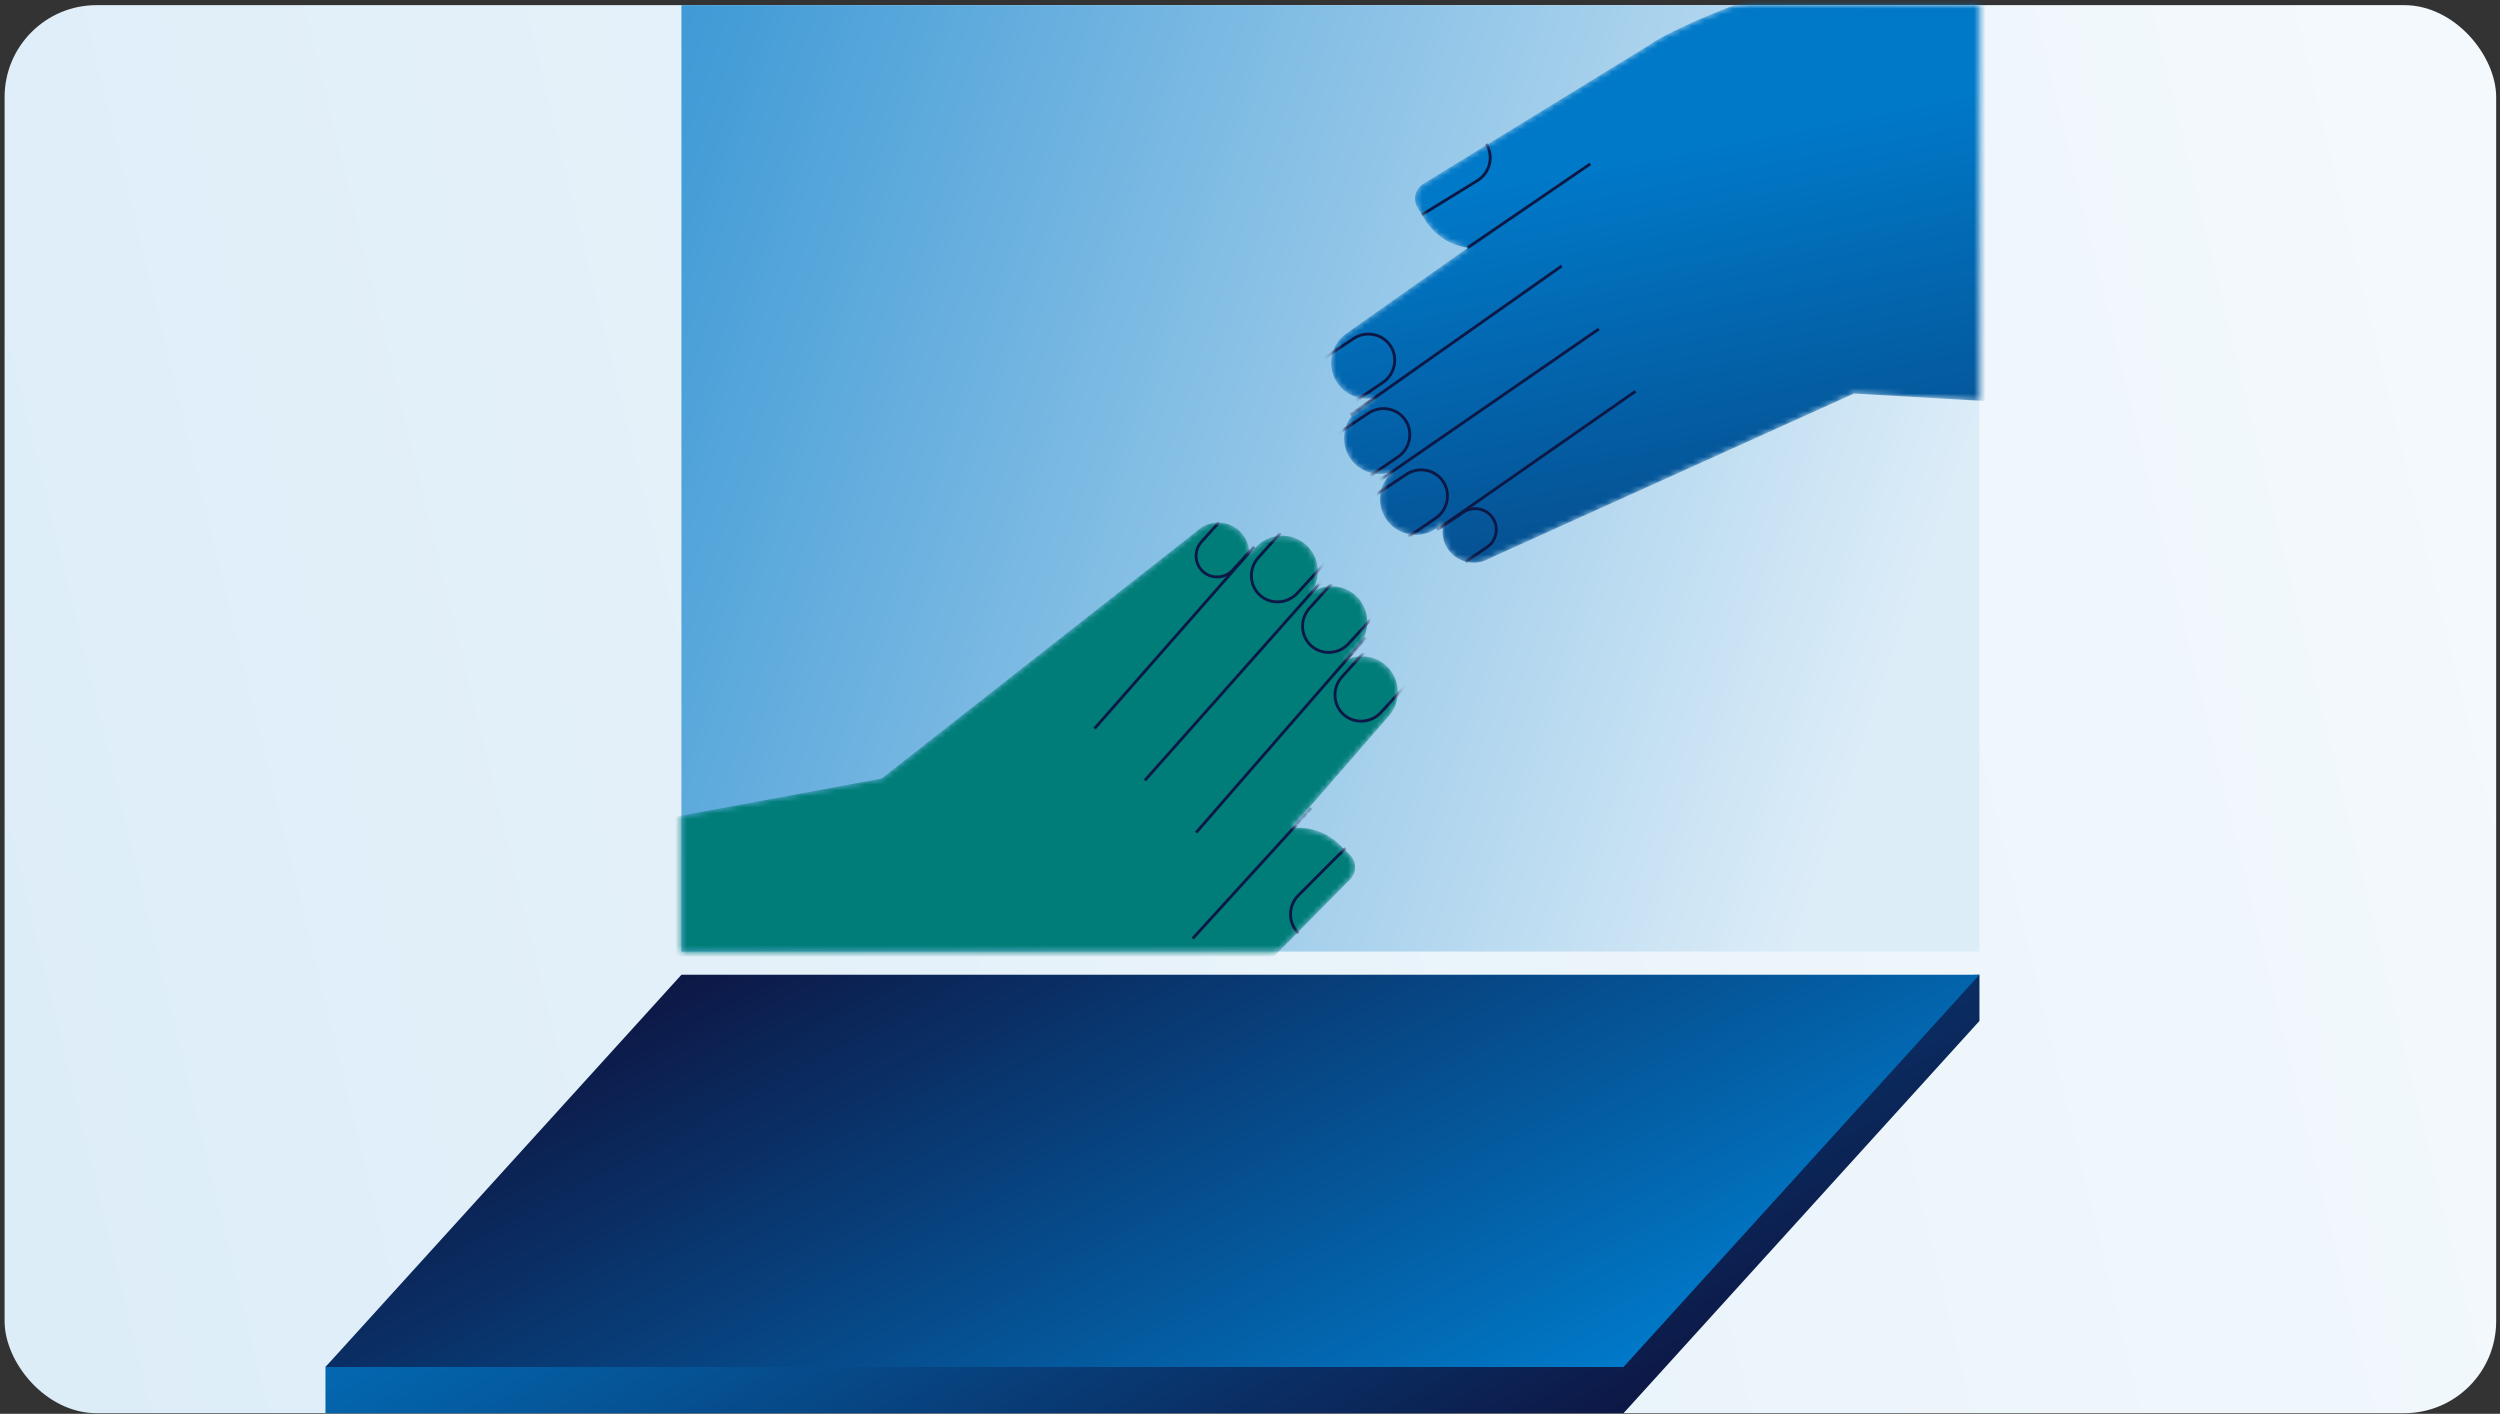
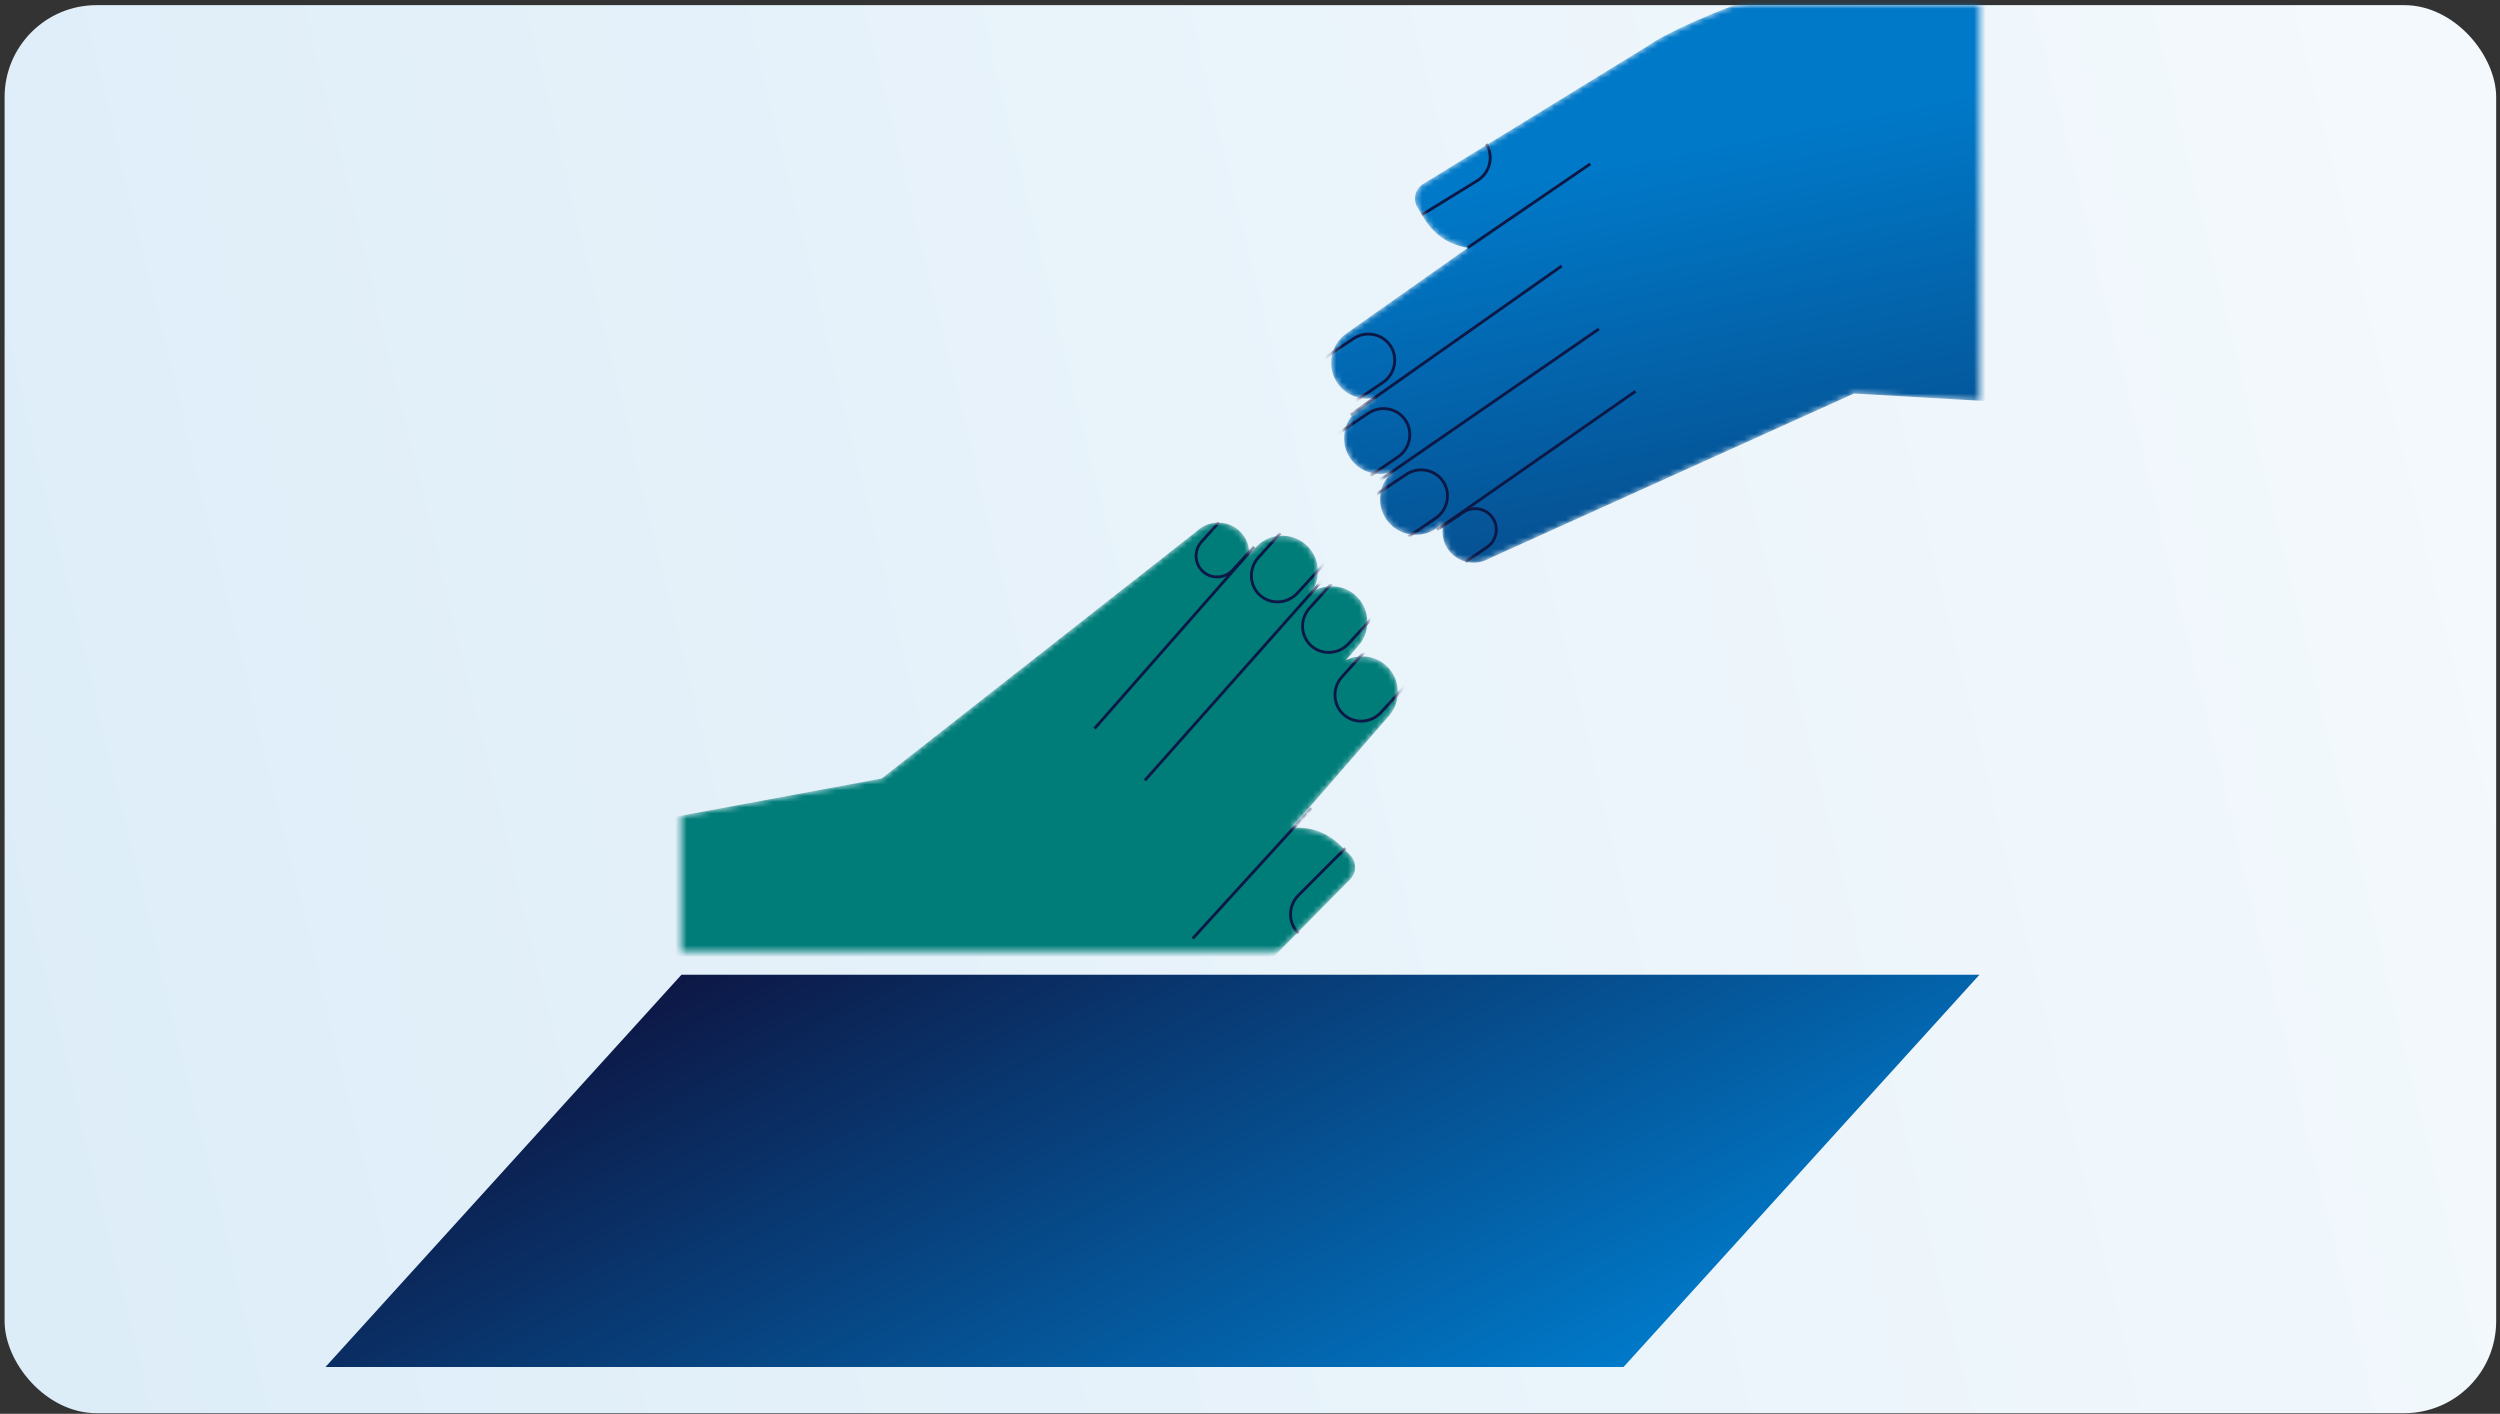
<svg xmlns="http://www.w3.org/2000/svg" width="435" height="246" viewBox="0 0 435 246" fill="none">
  <rect x="0" y="0" width="435" height="246" fill="#333333" stroke="none" />
  <rect x="0.799" y="0.895" width="433.535" height="245" rx="16" fill="url(#paint0_linear_1260_83161)" />
-   <path d="M118.57 165.571L344.42 165.571L344.42 0.893L118.57 0.893L118.57 165.571Z" fill="url(#paint1_linear_1260_83161)" />
-   <path d="M282.493 245.893H56.633V237.856L118.574 177.641L344.424 169.604V177.641L282.493 245.893Z" fill="url(#paint2_linear_1260_83161)" />
  <path d="M282.493 237.856H56.633L118.574 169.604H344.424L282.493 237.856Z" fill="url(#paint3_linear_1260_83161)" />
  <mask id="mask0_1260_83161" style="mask-type:alpha" maskUnits="userSpaceOnUse" x="118" y="0" width="227" height="166">
    <rect x="118.57" y="165.571" width="164.677" height="225.85" transform="rotate(-90 118.57 165.571)" fill="#F1EFEB" />
  </mask>
  <g mask="url(#mask0_1260_83161)">
    <mask id="mask1_1260_83161" style="mask-type:alpha" maskUnits="userSpaceOnUse" x="95" y="90" width="149" height="148">
      <path d="M95.4 146.214L113.978 237.857C113.978 237.857 178.084 207.704 200.172 188.126C200.357 187.977 200.538 187.821 200.708 187.65C201.384 187.026 201.996 186.404 202.555 185.782L234.937 152.988C236.086 151.824 236.074 149.931 234.91 148.78L233.122 147.014C230.824 144.745 227.719 143.765 224.724 144.067L241.709 124.513C243.955 121.928 243.677 117.974 241.091 115.725C239.123 114.015 236.362 113.771 234.164 114.89L236.401 112.317C238.647 109.731 238.369 105.777 235.783 103.528C233.571 101.606 230.361 101.537 228.07 103.174C230.01 100.591 229.656 96.883 227.18 94.734C224.594 92.487 220.64 92.766 218.391 95.351L217.376 96.52C217.423 95.105 216.925 93.673 215.871 92.58C213.805 90.439 210.361 90.377 208.219 92.444L153.454 135.429C153.454 135.429 153.442 135.446 153.432 135.454L95.4 146.214Z" fill="url(#paint4_linear_1260_83161)" />
    </mask>
    <g mask="url(#mask1_1260_83161)">
      <path d="M95.4 146.214L113.978 237.857C113.978 237.857 178.084 207.704 200.172 188.126C200.357 187.977 200.538 187.821 200.708 187.65C201.384 187.026 201.996 186.404 202.555 185.782L234.937 152.988C236.086 151.824 236.074 149.931 234.91 148.78L233.122 147.014C230.824 144.745 227.719 143.765 224.724 144.067L241.709 124.513C243.955 121.928 243.677 117.974 241.091 115.725C239.123 114.015 236.362 113.771 234.164 114.89L236.401 112.317C238.647 109.731 238.369 105.777 235.783 103.528C233.571 101.606 230.361 101.537 228.07 103.174C230.01 100.591 229.656 96.883 227.18 94.734C224.594 92.487 220.64 92.766 218.391 95.351L217.376 96.52C217.423 95.105 216.925 93.673 215.871 92.58C213.805 90.439 210.361 90.377 208.219 92.444L153.454 135.429C153.454 135.429 153.442 135.446 153.432 135.454L95.4 146.214Z" fill="#007D79" />
      <path d="M217.755 95.703L190.438 126.78" stroke="#0D1846" stroke-width="0.5" stroke-miterlimit="10" />
      <path d="M229.921 101.189L199.215 135.781" stroke="#0D1846" stroke-width="0.5" stroke-miterlimit="10" />
-       <path d="M237.626 110.978L208.117 144.877" stroke="#0D1846" stroke-width="0.5" stroke-miterlimit="10" />
      <path d="M228.194 140.64L207.523 163.314" stroke="#0D1846" stroke-width="0.5" stroke-miterlimit="10" />
      <path d="M212.076 90.919L209.053 94.283C207.707 95.781 207.831 98.11 209.329 99.457C210.827 100.803 213.156 100.679 214.503 99.181L218.223 95.129" stroke="#0D1846" stroke-width="0.5" stroke-miterlimit="10" />
      <path d="M222.794 92.749L218.945 97.032C217.23 98.942 217.362 101.884 219.24 103.572C221.118 105.26 224.058 105.079 225.773 103.169L230.51 98.01" stroke="#0D1846" stroke-width="0.5" stroke-miterlimit="10" />
      <path d="M231.702 101.54L227.853 105.823C226.138 107.733 226.27 110.675 228.148 112.363C230.026 114.051 232.966 113.87 234.681 111.96L239.418 106.801" stroke="#0D1846" stroke-width="0.5" stroke-miterlimit="10" />
      <path d="M237.343 113.502L233.494 117.785C231.779 119.695 231.911 122.637 233.789 124.325C235.667 126.013 238.606 125.833 240.321 123.923L245.058 118.764" stroke="#0D1846" stroke-width="0.5" stroke-miterlimit="10" />
      <path d="M234.099 147.592L225.893 155.817C224.1 157.654 224.11 160.598 225.915 162.364" stroke="#0D1846" stroke-width="0.5" stroke-miterlimit="10" />
    </g>
    <mask id="mask2_1260_83161" style="mask-type:alpha" maskUnits="userSpaceOnUse" x="231" y="-22" width="155" height="120">
      <path d="M381.515 71.875L385.335 -21.553C385.335 -21.553 315.888 -7.564 289.767 6.179C289.553 6.279 289.338 6.387 289.133 6.514C288.328 6.958 287.584 7.419 286.896 7.889L247.625 32.012C246.23 32.868 245.791 34.71 246.647 36.103L247.962 38.244C249.653 40.996 252.433 42.689 255.417 43.108L234.258 58.044C231.46 60.02 230.784 63.926 232.76 66.726C234.265 68.858 236.888 69.751 239.288 69.187L236.502 71.153C233.704 73.129 233.029 77.034 235.004 79.835C236.695 82.23 239.795 83.062 242.41 82.018C239.91 84.062 239.371 87.75 241.261 90.426C243.237 93.224 247.142 93.9 249.943 91.924L251.206 91.031C250.823 92.395 250.965 93.902 251.728 95.217C253.226 97.791 256.556 98.671 259.127 97.174L322.566 68.492C322.566 68.492 322.583 68.48 322.593 68.472L381.518 71.873L381.515 71.875Z" fill="url(#paint5_linear_1260_83161)" />
    </mask>
    <g mask="url(#mask2_1260_83161)">
      <path d="M381.515 71.875L385.335 -21.553C385.335 -21.553 315.888 -7.564 289.767 6.179C289.553 6.279 289.338 6.387 289.133 6.514C288.328 6.958 287.584 7.419 286.896 7.889L247.625 32.012C246.23 32.868 245.791 34.71 246.647 36.103L247.962 38.244C249.653 40.996 252.433 42.689 255.417 43.108L234.258 58.044C231.46 60.02 230.784 63.926 232.76 66.726C234.265 68.858 236.888 69.751 239.288 69.187L236.502 71.153C233.704 73.129 233.029 77.034 235.004 79.835C236.695 82.23 239.795 83.062 242.41 82.018C239.91 84.062 239.371 87.75 241.261 90.426C243.237 93.224 247.142 93.9 249.943 91.924L251.206 91.031C250.823 92.395 250.965 93.902 251.728 95.217C253.226 97.791 256.556 98.671 259.127 97.174L322.566 68.492C322.566 68.492 322.583 68.48 322.593 68.472L381.518 71.873L381.515 71.875Z" fill="url(#paint6_linear_1260_83161)" />
      <path d="M250.645 91.739L284.585 68.075" stroke="#0D1846" stroke-width="0.5" stroke-miterlimit="10" />
      <path d="M240.139 83.509L278.209 57.242" stroke="#0D1846" stroke-width="0.5" stroke-miterlimit="10" />
      <path d="M234.988 72.166L271.734 46.282" stroke="#0D1846" stroke-width="0.5" stroke-miterlimit="10" />
      <path d="M255.377 43.102L276.704 28.521" stroke="#0D1846" stroke-width="0.5" stroke-miterlimit="10" />
      <path d="M255.017 97.74L258.754 95.195C260.42 94.061 260.855 91.77 259.72 90.105C258.586 88.438 256.295 88.004 254.629 89.138L250.051 92.185" stroke="#0D1846" stroke-width="0.5" stroke-miterlimit="10" />
      <path d="M245.048 93.405L249.807 90.163C251.93 88.719 252.501 85.828 251.081 83.743C249.659 81.657 246.761 81.13 244.639 82.574L238.809 86.455" stroke="#0D1846" stroke-width="0.5" stroke-miterlimit="10" />
      <path d="M238.49 82.743L243.249 79.501C245.371 78.057 245.942 75.166 244.522 73.081C243.1 70.995 240.202 70.468 238.08 71.912L232.25 75.793" stroke="#0D1846" stroke-width="0.5" stroke-miterlimit="10" />
      <path d="M235.869 69.78L240.628 66.538C242.75 65.094 243.321 62.203 241.901 60.118C240.479 58.032 237.581 57.505 235.459 58.949L229.629 62.83" stroke="#0D1846" stroke-width="0.5" stroke-miterlimit="10" />
      <path d="M247.418 37.361L257.08 31.417C259.261 30.061 259.954 27.199 258.62 25.055" stroke="#0D1846" stroke-width="0.5" stroke-miterlimit="10" />
    </g>
  </g>
  <defs>
    <linearGradient id="paint0_linear_1260_83161" x1="0.799" y1="182.092" x2="654.651" y2="23.295" gradientUnits="userSpaceOnUse">
      <stop stop-color="#DDEDF8" />
      <stop offset="1" stop-color="white" />
    </linearGradient>
    <linearGradient id="paint1_linear_1260_83161" x1="351.197" y1="56.608" x2="38.099" y2="-51.18" gradientUnits="userSpaceOnUse">
      <stop stop-color="#DDEDF8" />
      <stop offset="1" stop-color="#0079C8" />
    </linearGradient>
    <linearGradient id="paint2_linear_1260_83161" x1="56.633" y1="207.749" x2="132.1" y2="334.333" gradientUnits="userSpaceOnUse">
      <stop stop-color="#0079C8" />
      <stop offset="1" stop-color="#0D1846" />
    </linearGradient>
    <linearGradient id="paint3_linear_1260_83161" x1="56.633" y1="203.73" x2="120.374" y2="323.235" gradientUnits="userSpaceOnUse">
      <stop stop-color="#0D1846" />
      <stop offset="1" stop-color="#0079C8" />
    </linearGradient>
    <linearGradient id="paint4_linear_1260_83161" x1="148.797" y1="119.005" x2="189.841" y2="199.554" gradientUnits="userSpaceOnUse">
      <stop stop-color="#D02670" />
      <stop offset="0.1" stop-color="#C7256E" />
      <stop offset="0.27" stop-color="#B02369" />
      <stop offset="0.47" stop-color="#8A2161" />
      <stop offset="0.71" stop-color="#561D55" />
      <stop offset="0.97" stop-color="#131847" />
      <stop offset="1" stop-color="#0D1846" />
    </linearGradient>
    <linearGradient id="paint5_linear_1260_83161" x1="338.951" y1="175.347" x2="308.67" y2="22.967" gradientUnits="userSpaceOnUse">
      <stop stop-color="#0D1846" />
      <stop offset="1" stop-color="#0079C8" />
    </linearGradient>
    <linearGradient id="paint6_linear_1260_83161" x1="338.951" y1="175.347" x2="308.67" y2="22.967" gradientUnits="userSpaceOnUse">
      <stop stop-color="#0D1846" />
      <stop offset="1" stop-color="#0079C8" />
    </linearGradient>
  </defs>
</svg>